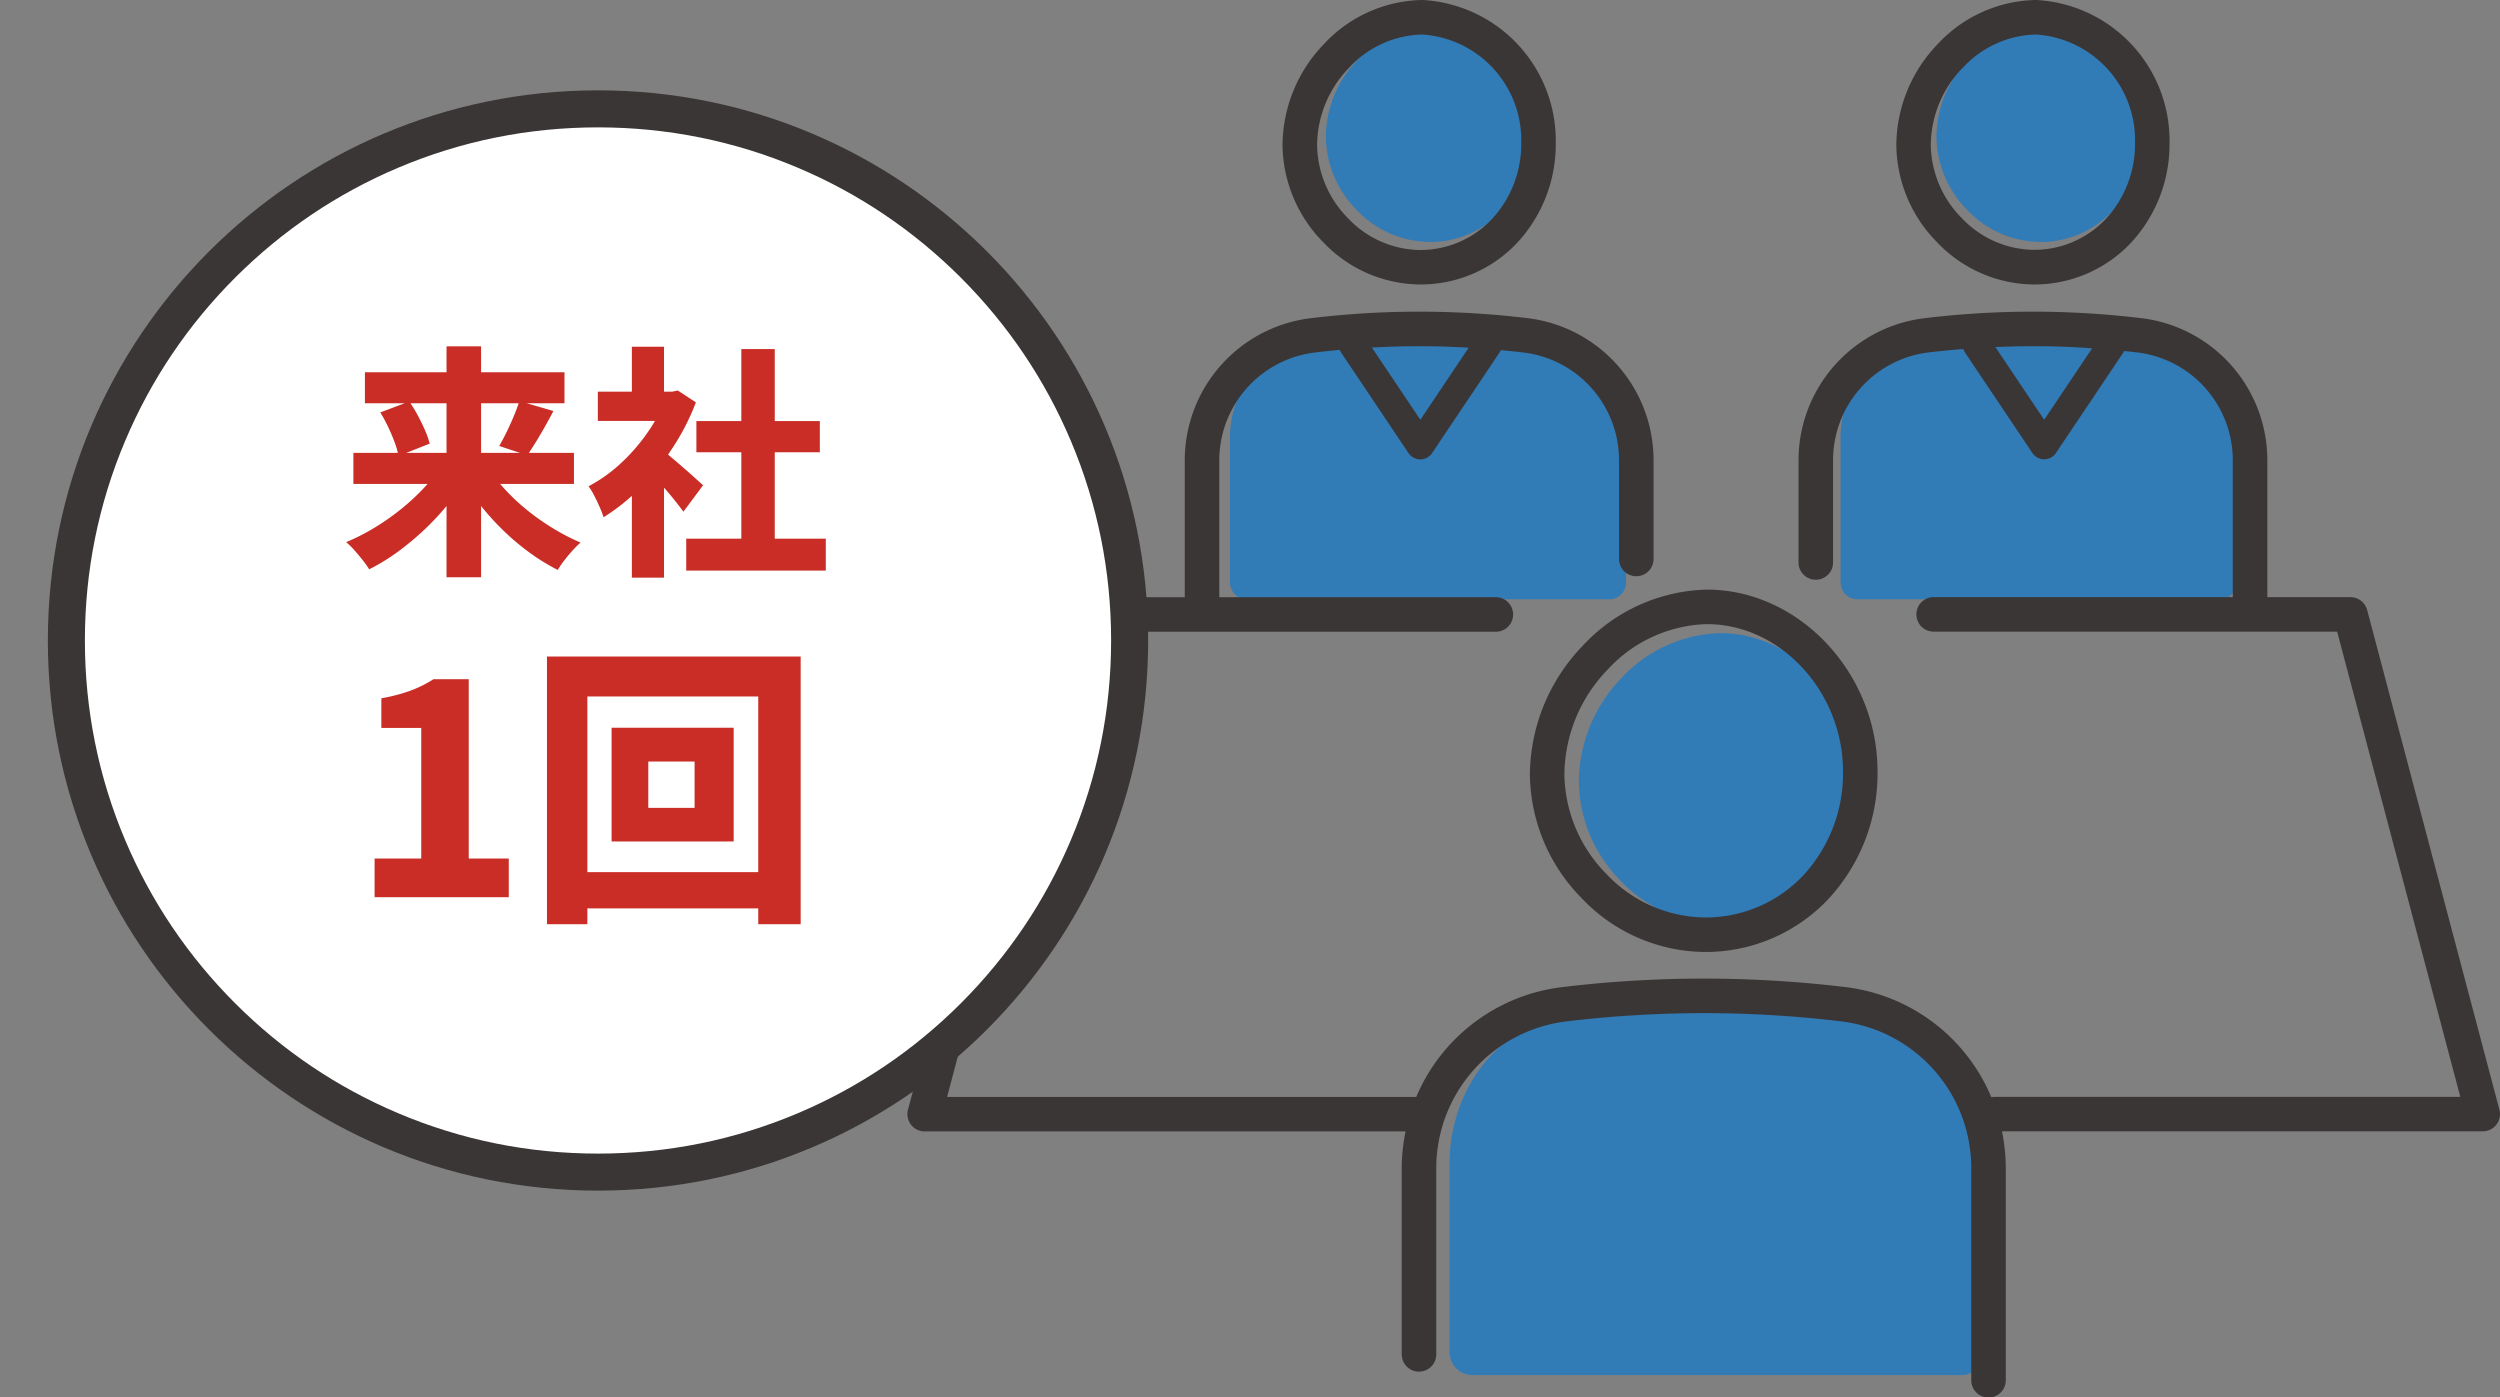
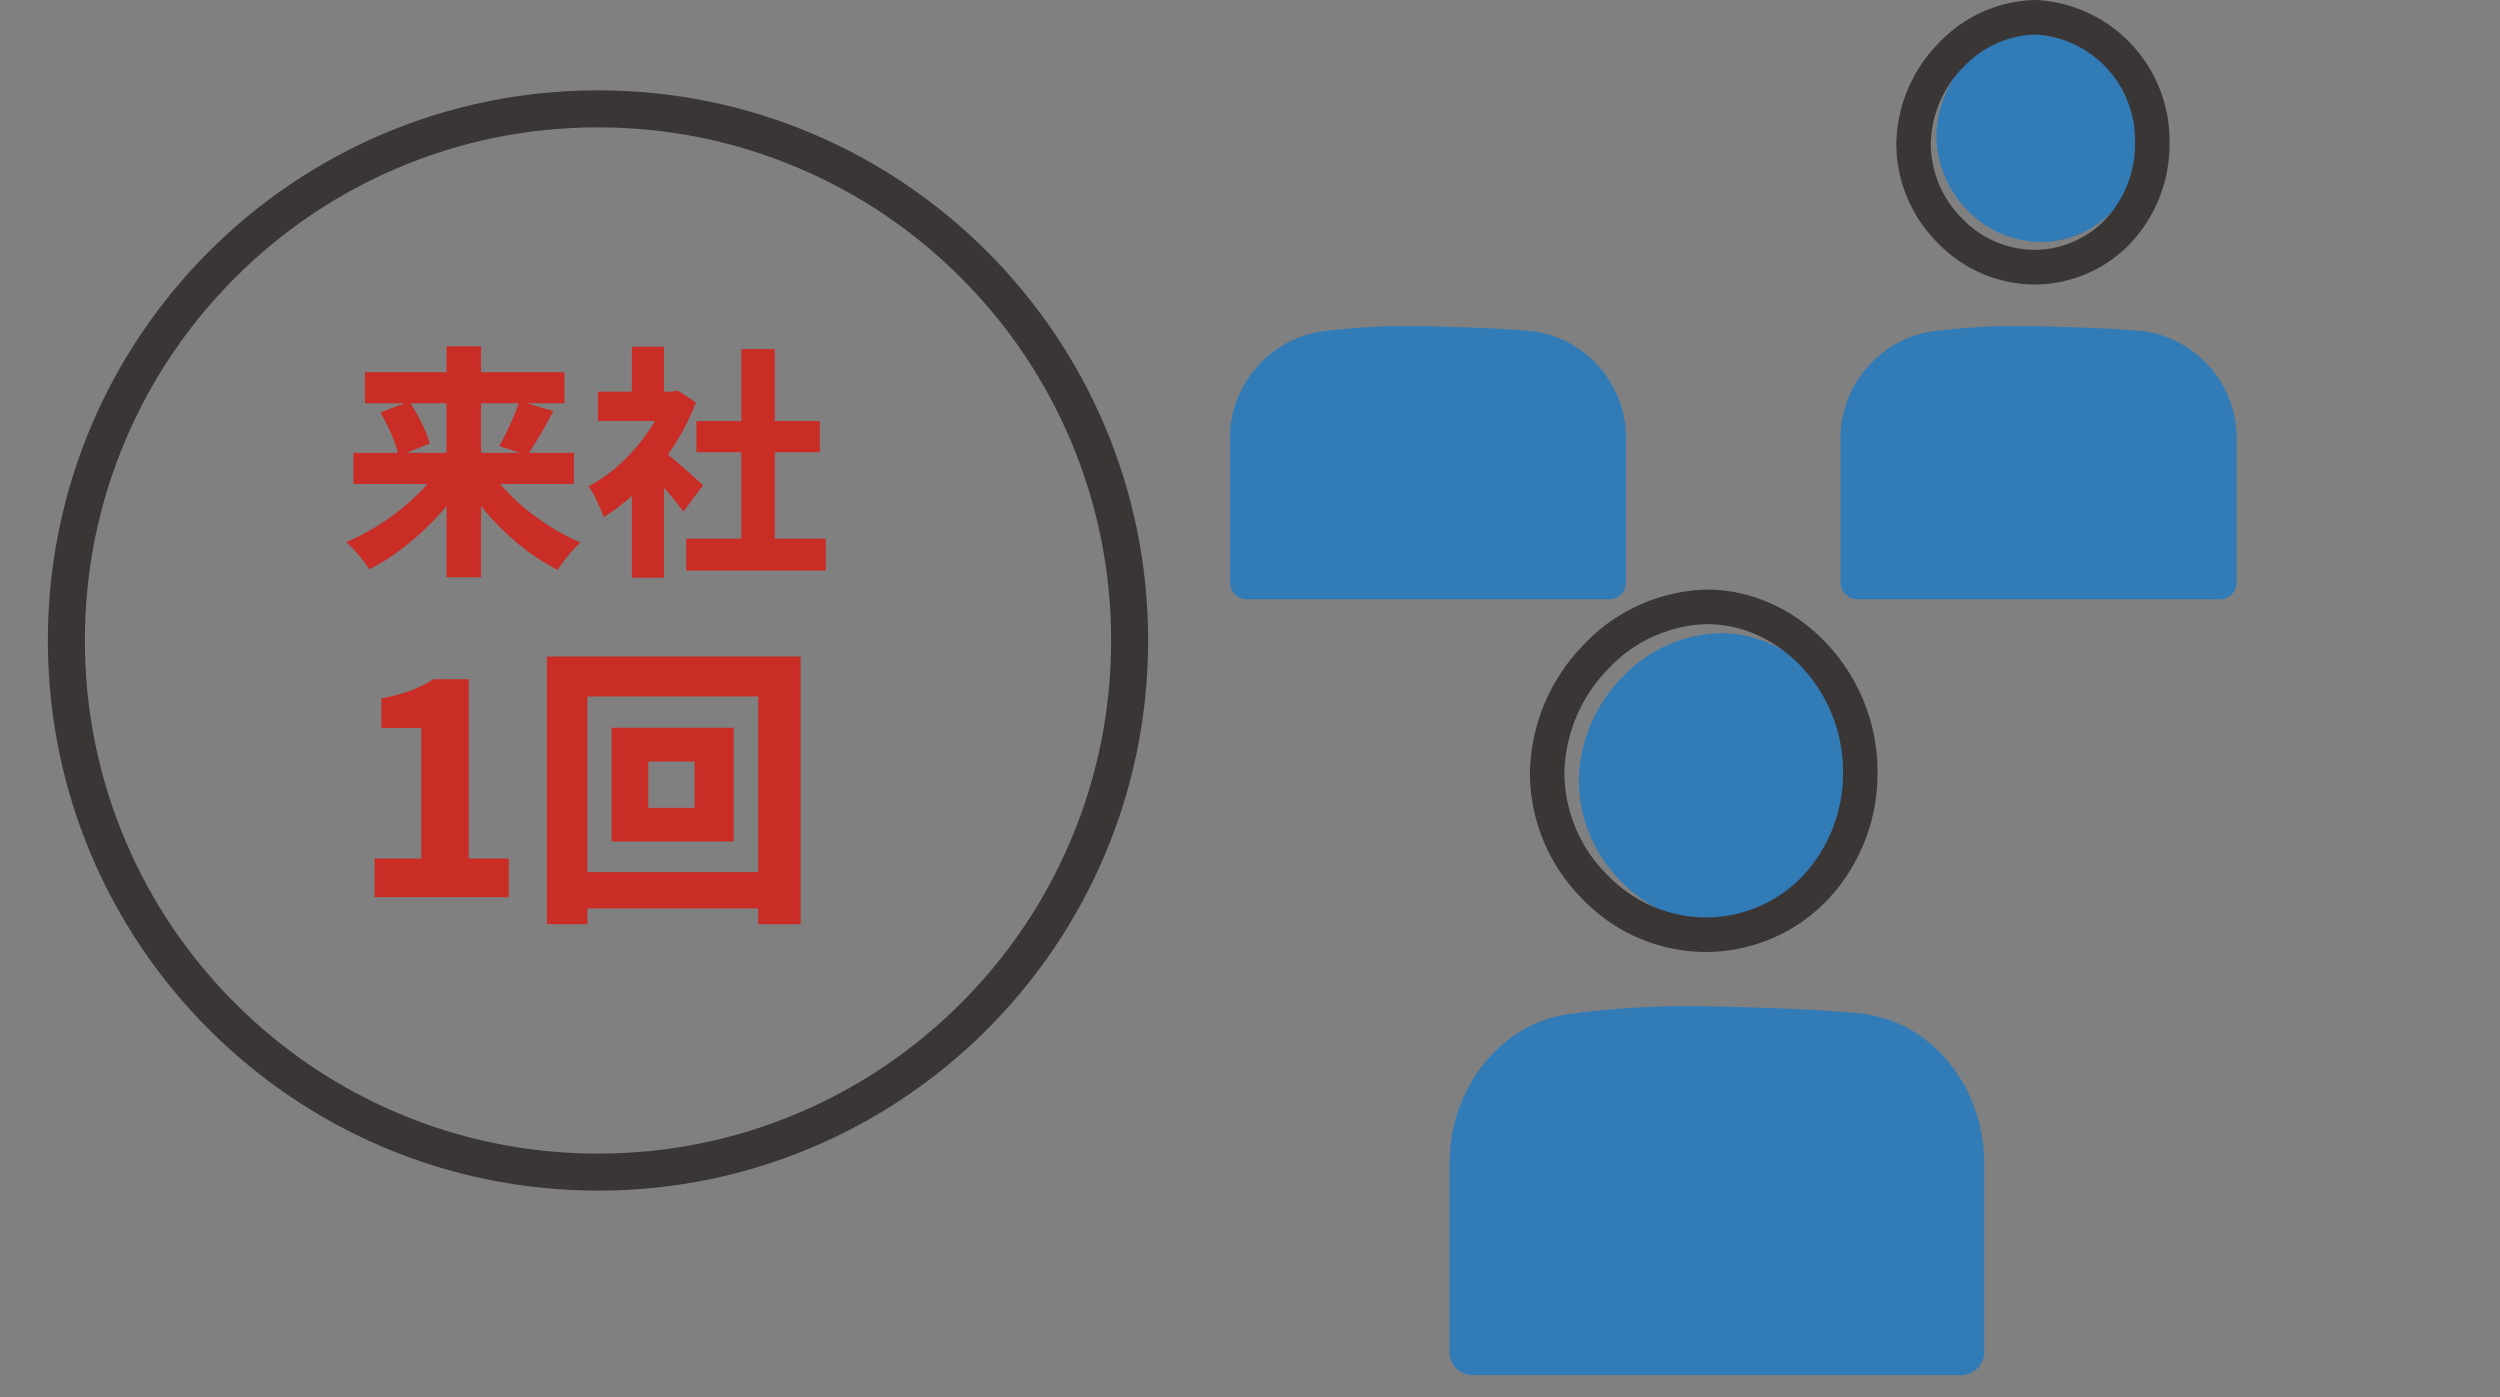
<svg xmlns="http://www.w3.org/2000/svg" width="135" height="75.437" viewBox="0 0 135 75.437">
  <rect x="0" y="0" width="135" height="75.437" fill="#808080" stroke="none" />
  <defs>
    <clipPath id="clip-path">
      <rect id="長方形_783" data-name="長方形 783" width="135" height="75.437" transform="translate(-49)" fill="none" />
    </clipPath>
  </defs>
  <g id="グループ_1086" data-name="グループ 1086" transform="translate(49)" clip-path="url(#clip-path)">
    <path id="パス_767" data-name="パス 767" d="M79.519,83.595h.028a7.247,7.247,0,0,0,5.293-2.245,8.008,8.008,0,0,0,2.155-5.57c0-4.23-3.331-7.836-7.276-7.873h-.053a7.53,7.53,0,0,0-5.36,2.436,8.134,8.134,0,0,0-2.294,5.58,7.731,7.731,0,0,0,2.25,5.349,7.39,7.39,0,0,0,5.258,2.323" transform="translate(-35.755 -33.717)" fill="#317bb7" />
    <path id="パス_768" data-name="パス 768" d="M80.519,108.334c-1.9-.251-7.216-.411-9.437-.417a48.017,48.017,0,0,0-6.432.416c-3.722.493-6.5,3.979-6.5,8.075v10.14a1.237,1.237,0,0,0,1.179,1.287h26.51a1.237,1.237,0,0,0,1.179-1.287V116.407c0-4.092-2.777-7.58-6.5-8.073" transform="translate(-28.871 -53.582)" fill="#317bb7" />
-     <path id="パス_769" data-name="パス 769" d="M50.436,14.5h.02a5.37,5.37,0,0,0,3.921-1.663,5.934,5.934,0,0,0,1.6-4.126,5.735,5.735,0,0,0-5.389-5.832h-.04a5.574,5.574,0,0,0-3.97,1.8,6.019,6.019,0,0,0-1.7,4.133,5.728,5.728,0,0,0,1.666,3.962,5.474,5.474,0,0,0,3.9,1.72" transform="translate(-22.281 -1.431)" fill="#317bb7" />
    <path id="パス_770" data-name="パス 770" d="M51.177,35.279c-1.405-.186-5.345-.3-6.991-.309a35.649,35.649,0,0,0-4.764.308A5.858,5.858,0,0,0,34.6,41.259v7.511a.916.916,0,0,0,.874.954H55.115a.916.916,0,0,0,.874-.954V41.259a5.856,5.856,0,0,0-4.812-5.98" transform="translate(-17.181 -17.363)" fill="#317bb7" />
    <path id="パス_771" data-name="パス 771" d="M115.92,14.5h.021a5.369,5.369,0,0,0,3.921-1.663,5.932,5.932,0,0,0,1.6-4.126,5.735,5.735,0,0,0-5.39-5.832h-.039a5.575,5.575,0,0,0-3.97,1.8,6.024,6.024,0,0,0-1.7,4.133,5.729,5.729,0,0,0,1.667,3.962,5.473,5.473,0,0,0,3.9,1.72" transform="translate(-54.794 -1.431)" fill="#317bb7" />
    <path id="パス_772" data-name="パス 772" d="M116.661,35.279c-1.405-.186-5.345-.3-6.991-.309a35.649,35.649,0,0,0-4.764.308,5.858,5.858,0,0,0-4.818,5.982v7.511a.916.916,0,0,0,.874.954H120.6a.916.916,0,0,0,.874-.954V41.259a5.856,5.856,0,0,0-4.812-5.98" transform="translate(-49.695 -17.363)" fill="#317bb7" />
    <path id="パス_773" data-name="パス 773" d="M69.609,66.281a10.116,10.116,0,0,0-2.846,6.946,9.652,9.652,0,0,0,2.8,6.68,9.262,9.262,0,0,0,6.6,2.9H76.2a9.1,9.1,0,0,0,6.646-2.821,9.965,9.965,0,0,0,2.69-6.929c0-5.275-4.181-9.771-9.14-9.817h-.063a9.429,9.429,0,0,0-6.723,3.039m6.72-1.173h.055c3.95.037,7.287,3.678,7.286,7.951A8.106,8.106,0,0,1,81.5,78.7,7.248,7.248,0,0,1,76.2,80.944h-.03A7.414,7.414,0,0,1,70.9,78.6a7.8,7.8,0,0,1-2.274-5.39,8.237,8.237,0,0,1,2.332-5.647,7.556,7.556,0,0,1,5.37-2.46" transform="translate(-33.149 -31.401)" fill="#3b3636" />
-     <path id="パス_774" data-name="パス 774" d="M47.621,15.361h.028a7.158,7.158,0,0,0,5.227-2.219,7.816,7.816,0,0,0,2.112-5.436A7.606,7.606,0,0,0,47.8,0h-.05a7.41,7.41,0,0,0-5.286,2.385,7.933,7.933,0,0,0-2.231,5.45,7.58,7.58,0,0,0,2.2,5.246,7.284,7.284,0,0,0,5.188,2.28M43.815,3.672a5.541,5.541,0,0,1,3.932-1.807h.041A5.715,5.715,0,0,1,53.124,7.7a5.963,5.963,0,0,1-1.6,4.148A5.309,5.309,0,0,1,47.653,13.5H47.63a5.43,5.43,0,0,1-3.86-1.716A5.724,5.724,0,0,1,42.1,7.823a6.056,6.056,0,0,1,1.716-4.151" transform="translate(-19.977)" fill="#3b3636" />
    <path id="パス_775" data-name="パス 775" d="M113.45,15.361h.028a7.158,7.158,0,0,0,5.227-2.219,7.816,7.816,0,0,0,2.112-5.436A7.606,7.606,0,0,0,113.63,0h-.05a7.41,7.41,0,0,0-5.286,2.385,7.933,7.933,0,0,0-2.231,5.45,7.58,7.58,0,0,0,2.2,5.246,7.283,7.283,0,0,0,5.188,2.28M109.644,3.672a5.541,5.541,0,0,1,3.932-1.807h.041A5.715,5.715,0,0,1,118.953,7.7a5.963,5.963,0,0,1-1.6,4.148,5.309,5.309,0,0,1-3.875,1.642h-.023a5.43,5.43,0,0,1-3.86-1.716,5.723,5.723,0,0,1-1.671-3.956,6.056,6.056,0,0,1,1.716-4.151" transform="translate(-52.662)" fill="#3b3636" />
-     <path id="パス_776" data-name="パス 776" d="M85.969,76.522,78.826,49.536a.933.933,0,0,0-.9-.694H73.436V41.471a7.729,7.729,0,0,0-6.766-7.69,48.886,48.886,0,0,0-11.771,0,7.736,7.736,0,0,0-6.779,7.693V47a.933.933,0,0,0,1.865,0v-5.53a5.87,5.87,0,0,1,5.138-5.841c.63-.076,1.264-.135,1.9-.186a.752.752,0,0,0,.09.193l3.638,5.424a.764.764,0,0,0,1.269,0l3.638-5.424a.746.746,0,0,0,.045-.084c.248.026.5.049.742.079a5.863,5.863,0,0,1,5.125,5.838v7.371H55.387a.933.933,0,0,0,0,1.865H77.206l6.65,25.121H58.717a.927.927,0,0,0-.185.019,9.806,9.806,0,0,0-7.838-5.941,63.858,63.858,0,0,0-15.37,0,9.822,9.822,0,0,0-7.847,5.927l-.021,0H2.144l6.65-25.121H31.806a.933.933,0,0,0,0-1.865H16.842v-7.37a5.87,5.87,0,0,1,5.138-5.841q.68-.082,1.367-.144a.773.773,0,0,0,.077.151l3.638,5.424a.764.764,0,0,0,1.269,0l3.639-5.424a.8.8,0,0,0,.074-.138q.631.059,1.259.133a5.863,5.863,0,0,1,5.125,5.838V46.81a.933.933,0,0,0,1.865,0V41.471a7.729,7.729,0,0,0-6.766-7.69,48.882,48.882,0,0,0-11.771,0,7.736,7.736,0,0,0-6.779,7.693v7.37h-6.9a.933.933,0,0,0-.9.694L.031,76.522a.932.932,0,0,0,.9,1.171H26.9a9.947,9.947,0,0,0-.207,2.012V89.732a.932.932,0,1,0,1.865,0V79.705a7.99,7.99,0,0,1,7-7.95,62.824,62.824,0,0,1,7.6-.449,62.2,62.2,0,0,1,7.321.451A7.982,7.982,0,0,1,57.448,79.7V91.1a.933.933,0,1,0,1.865,0V79.7a9.933,9.933,0,0,0-.207-2.011H85.068a.932.932,0,0,0,.9-1.171M61.386,39.264l-2.634-3.926c.714-.031,1.428-.051,2.138-.048,1.026,0,2.057.042,3.086.113ZM30.309,35.369,27.7,39.264l-2.618-3.9c.892-.048,1.783-.075,2.668-.072.851,0,1.707.03,2.562.079" transform="translate(0 -16.596)" fill="#3b3636" />
    <g id="グループ_7438" data-name="グループ 7438" transform="translate(-4.416 -1.122)">
      <g id="パス_14595" data-name="パス 14595" transform="translate(-42 6)" fill="#fff">
-         <path d="M 29.708 58.416 C 25.832 58.416 22.072 57.657 18.534 56.16 C 15.115 54.715 12.045 52.644 9.408 50.008 C 6.772 47.371 4.701 44.301 3.256 40.882 C 1.759 37.344 1 33.584 1 29.708 C 1 25.832 1.759 22.072 3.256 18.534 C 4.701 15.115 6.772 12.045 9.408 9.408 C 12.045 6.772 15.115 4.701 18.534 3.256 C 22.072 1.759 25.832 1 29.708 1 C 33.584 1 37.344 1.759 40.882 3.256 C 44.301 4.701 47.371 6.772 50.008 9.408 C 52.644 12.045 54.715 15.115 56.16 18.534 C 57.657 22.072 58.416 25.832 58.416 29.708 C 58.416 33.584 57.657 37.344 56.16 40.882 C 54.715 44.301 52.644 47.371 50.008 50.008 C 47.371 52.644 44.301 54.715 40.882 56.16 C 37.344 57.657 33.584 58.416 29.708 58.416 Z" stroke="none" />
        <path d="M 29.708 2 C 25.967 2 22.338 2.732 18.923 4.177 C 15.624 5.572 12.661 7.57 10.115 10.115 C 7.57 12.661 5.572 15.624 4.177 18.923 C 2.732 22.338 2 25.967 2 29.708 C 2 33.449 2.732 37.078 4.177 40.493 C 5.572 43.792 7.57 46.755 10.115 49.301 C 12.661 51.846 15.624 53.844 18.923 55.239 C 22.338 56.684 25.967 57.416 29.708 57.416 C 33.449 57.416 37.078 56.684 40.493 55.239 C 43.792 53.844 46.755 51.846 49.301 49.301 C 51.846 46.755 53.844 43.792 55.239 40.493 C 56.684 37.078 57.416 33.449 57.416 29.708 C 57.416 25.967 56.684 22.338 55.239 18.923 C 53.844 15.624 51.846 12.661 49.301 10.115 C 46.755 7.57 43.792 5.572 40.493 4.177 C 37.078 2.732 33.449 2 29.708 2 M 29.708 -3.814697265625e-06 C 46.115 -3.814697265625e-06 59.416 13.301 59.416 29.708 C 59.416 46.115 46.115 59.416 29.708 59.416 C 13.301 59.416 -3.814697265625e-06 46.115 -3.814697265625e-06 29.708 C -3.814697265625e-06 13.301 13.301 -3.814697265625e-06 29.708 -3.814697265625e-06 Z" stroke="none" fill="#3b3636" />
      </g>
      <path id="パス_14597" data-name="パス 14597" d="M-9.41-2.778H2.5V-1.1H-9.41Zm.622-4.352H1.989v1.676H-8.788Zm4.408-1.4h1.865V3.939H-4.38ZM-.45-5.572l1.841.535q-.236.45-.484.889t-.485.82q-.237.381-.442.68l-1.516-.5q.194-.334.4-.754t.389-.859Q-.563-5.2-.45-5.572Zm-7.507.611,1.565-.589a7.851,7.851,0,0,1,.462.756q.218.406.389.8a4.793,4.793,0,0,1,.252.718l-1.684.664a4.562,4.562,0,0,0-.205-.725q-.147-.4-.353-.834T-7.957-4.961ZM-4.644-2.1l1.411.57A12.831,12.831,0,0,1-4.291-.015,14.185,14.185,0,0,1-5.579,1.372a14.932,14.932,0,0,1-1.443,1.2,10.7,10.7,0,0,1-1.535.938,5.138,5.138,0,0,0-.35-.493q-.217-.276-.452-.54A4.006,4.006,0,0,0-9.8,2.044a11.6,11.6,0,0,0,1.513-.769,12.929,12.929,0,0,0,1.431-1A11.969,11.969,0,0,0-5.61-.873,8.775,8.775,0,0,0-4.644-2.1Zm2.44.022A8.863,8.863,0,0,0-1.265-.85,10.916,10.916,0,0,0-.046.3a13.043,13.043,0,0,0,1.41.994,11.506,11.506,0,0,0,1.492.771,5.584,5.584,0,0,0-.433.434q-.241.265-.452.541a4.956,4.956,0,0,0-.345.505,11.1,11.1,0,0,1-1.52-.934,13.279,13.279,0,0,1-1.423-1.2A14.03,14.03,0,0,1-2.578.013,14.241,14.241,0,0,1-3.626-1.5ZM8.563,1.857H16.1V3.58H8.563Zm.549-6.352h6.666v1.687H9.112Zm2.426-3.888h1.806V2.688H11.538ZM3.79-6.082H8.1V-4.5H3.79ZM5.628-1.419,7.364-3.492V3.963H5.628Zm0-7.09H7.364v3.158H5.628ZM7.174-2.991a5.862,5.862,0,0,1,.507.391q.325.272.691.59t.667.59l.434.392L8.411.4Q8.216.13,7.94-.214t-.588-.7Q7.04-1.276,6.744-1.6T6.229-2.14Zm.295-3.091h.339l.3-.062.978.64A12.611,12.611,0,0,1,7.8-3.007,13.8,13.8,0,0,1,6.061-.871,10.862,10.862,0,0,1,4.1.7a5.051,5.051,0,0,0-.22-.57Q3.736-.2,3.579-.5a2.894,2.894,0,0,0-.293-.472,8.075,8.075,0,0,0,1.732-1.23A10.089,10.089,0,0,0,6.484-3.889a8.052,8.052,0,0,0,.985-1.886Z" transform="translate(-16.091 28.354)" fill="#c92d26" />
      <path id="パス_14596" data-name="パス 14596" d="M-8.637,3.154V1.066h2.519V-5.989H-8.272v-1.6A9.354,9.354,0,0,0-6.7-8a6.641,6.641,0,0,0,1.247-.62h1.9V1.066h2.162V3.154ZM6.143-4.172v2.5h2.5v-2.5ZM4.161-6h6.592V.142H4.161ZM.671-9.845h13.7V4.612H12.08v-12.3H2.853v12.3H.671ZM1.914,1.8H13.38V3.758H1.914Z" transform="translate(-15.719 46.418)" fill="#c92d26" />
    </g>
  </g>
</svg>